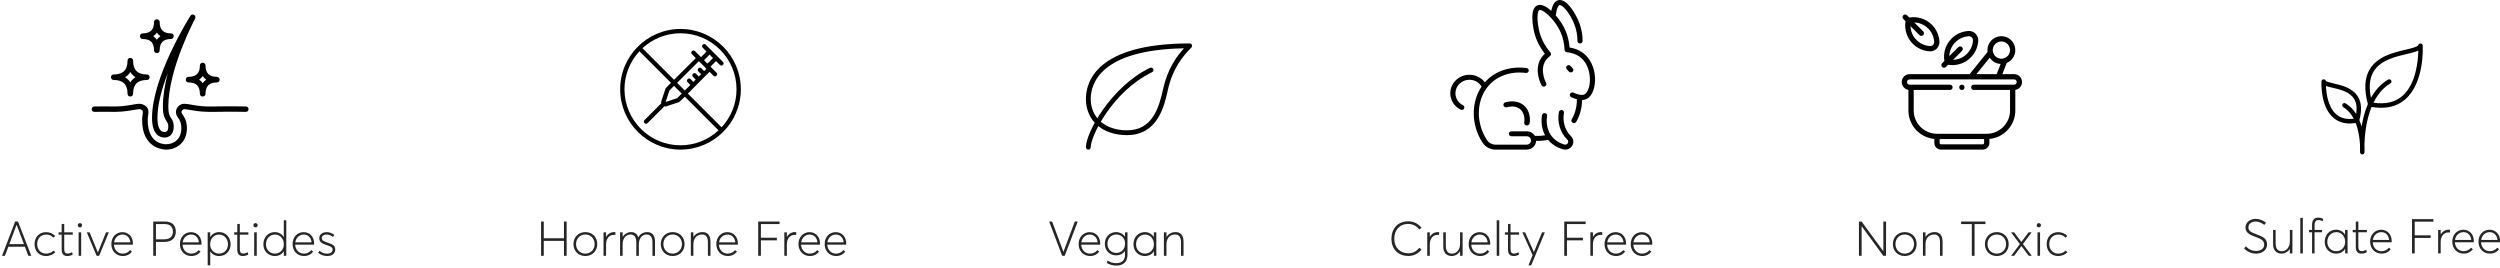
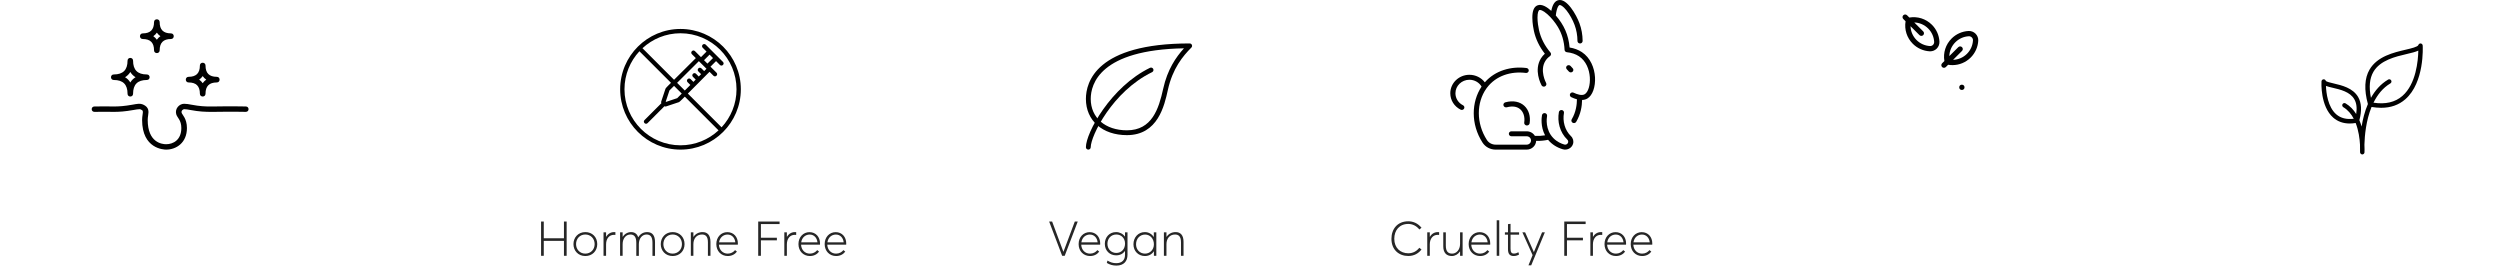
<svg xmlns="http://www.w3.org/2000/svg" width="1036px" height="111px" viewBox="0 0 1036 111" version="1.1">
  <title>Group 6</title>
  <desc>Created with Sketch.</desc>
  <g id="Page-1" stroke="none" stroke-width="1" fill="none" fill-rule="evenodd">
    <g id="Artboard-Copy" transform="translate(-123, -1446)" fill-rule="nonzero">
      <g id="Group-6" transform="translate(123.84, 1446)">
-         <path d="M1.2,106 L2.62,102.24 L9.48,102.24 L10.9,106 L12.12,106 L6.62,91.8 L5.44,91.8 L-1.98951966e-13,106 L1.2,106 Z M9.08,101.16 L3.02,101.16 L6.02,93.16 L6.06,93.16 L9.08,101.16 Z M18.22,106.1 C19.84,106.1 21.26,105.42 22.08,104.52 L21.34,103.82 C20.66,104.6 19.52,105.1 18.3,105.1 C16.08,105.1 14.56,103.5 14.56,101.14 C14.56,98.84 16.08,97.2 18.3,97.2 C19.58,97.2 20.64,97.74 21.28,98.5 L22.04,97.82 C21.1,96.74 19.66,96.2 18.26,96.2 C15.42,96.2 13.48,98.24 13.48,101.16 C13.48,104.08 15.42,106.1 18.22,106.1 Z M27.08,106.1 C28.12,106.1 28.82,105.76 29.3,105.48 L29.04,104.52 C28.62,104.76 27.94,105.08 27.2,105.08 C26.04,105.08 25.78,104.34 25.78,103 L25.78,97.26 L29.32,97.26 L29.32,96.28 L25.78,96.28 L25.78,92.76 L24.72,92.88 L24.72,96.28 L23.44,96.28 L23.44,97.26 L24.72,97.26 L24.72,103.26 C24.72,105.04 25.32,106.1 27.08,106.1 Z M32.3,94.22 C32.8,94.22 33.18,93.84 33.18,93.34 C33.18,92.84 32.8,92.46 32.3,92.46 C31.78,92.46 31.4,92.84 31.4,93.34 C31.4,93.84 31.78,94.22 32.3,94.22 Z M32.8,106 L32.8,96.28 L31.74,96.28 L31.74,106 L32.8,106 Z M40.24,106 L44.26,96.28 L43.1,96.28 L39.74,104.6 L39.7,104.6 L36.3,96.28 L35.14,96.28 L39.2,106 L40.24,106 Z M50.04,106.1 C51.72,106.1 53,105.38 53.84,104.28 L53.08,103.64 C52.38,104.5 51.36,105.1 50.02,105.1 C48,105.1 46.5,103.62 46.38,101.4 L54.22,101.4 C54.22,101.38 54.24,101.12 54.24,100.88 C54.24,98.2 52.5,96.2 49.86,96.2 C47.32,96.2 45.3,98.22 45.3,101.14 C45.3,104.08 47.34,106.1 50.04,106.1 Z M53.18,100.42 L46.44,100.42 C46.72,98.46 48.16,97.2 49.94,97.2 C51.74,97.2 52.96,98.5 53.18,100.42 Z M63.78,106 L63.78,100.26 L67.14,100.26 C70.02,100.26 72.02,98.96 72.02,96 C72.02,93.6 70.72,91.8 67.48,91.8 L62.66,91.8 L62.66,106 L63.78,106 Z M67.1,99.18 L63.78,99.18 L63.78,92.86 L67.46,92.86 C69.52,92.86 70.82,93.9 70.82,96 C70.82,97.78 69.82,99.18 67.1,99.18 Z M78.46,106.1 C80.14,106.1 81.42,105.38 82.26,104.28 L81.5,103.64 C80.8,104.5 79.78,105.1 78.44,105.1 C76.42,105.1 74.92,103.62 74.8,101.4 L82.64,101.4 C82.64,101.38 82.66,101.12 82.66,100.88 C82.66,98.2 80.92,96.2 78.28,96.2 C75.74,96.2 73.72,98.22 73.72,101.14 C73.72,104.08 75.76,106.1 78.46,106.1 Z M81.6,100.42 L74.86,100.42 C75.14,98.46 76.58,97.2 78.36,97.2 C80.16,97.2 81.38,98.5 81.6,100.42 Z M86.28,109.96 L86.28,104.2 L86.32,104.2 C87.08,105.38 88.34,106.1 89.96,106.1 C92.58,106.1 94.72,104.18 94.72,101.22 C94.72,98.4 92.78,96.18 90,96.18 C88.48,96.18 87.12,96.92 86.3,98.22 L86.28,98.22 L86.28,96.28 L85.22,96.28 L85.22,109.96 L86.28,109.96 Z M89.9,105.1 C87.94,105.1 86.24,103.54 86.24,101.24 C86.24,98.98 87.76,97.2 89.88,97.2 C91.94,97.2 93.64,98.78 93.64,101.24 C93.64,103.42 92.12,105.1 89.9,105.1 Z M99.84,106.1 C100.88,106.1 101.58,105.76 102.06,105.48 L101.8,104.52 C101.38,104.76 100.7,105.08 99.96,105.08 C98.8,105.08 98.54,104.34 98.54,103 L98.54,97.26 L102.08,97.26 L102.08,96.28 L98.54,96.28 L98.54,92.76 L97.48,92.88 L97.48,96.28 L96.2,96.28 L96.2,97.26 L97.48,97.26 L97.48,103.26 C97.48,105.04 98.08,106.1 99.84,106.1 Z M105.06,94.22 C105.56,94.22 105.94,93.84 105.94,93.34 C105.94,92.84 105.56,92.46 105.06,92.46 C104.54,92.46 104.16,92.84 104.16,93.34 C104.16,93.84 104.54,94.22 105.06,94.22 Z M105.56,106 L105.56,96.28 L104.5,96.28 L104.5,106 L105.56,106 Z M113.06,106.1 C114.72,106.1 115.98,105.36 116.74,104.16 L116.78,104.16 L116.78,106 L117.8,106 L117.8,91.28 L116.76,91.28 L116.76,98.2 L116.72,98.2 C115.9,96.92 114.56,96.18 113.02,96.18 C110.24,96.18 108.3,98.4 108.3,101.22 C108.3,104.18 110.44,106.1 113.06,106.1 Z M113.14,105.1 C110.9,105.1 109.38,103.42 109.38,101.24 C109.38,98.78 111.08,97.2 113.14,97.2 C115.26,97.2 116.78,98.98 116.78,101.24 C116.78,103.54 115.1,105.1 113.14,105.1 Z M125.14,106.1 C126.82,106.1 128.1,105.38 128.94,104.28 L128.18,103.64 C127.48,104.5 126.46,105.1 125.12,105.1 C123.1,105.1 121.6,103.62 121.48,101.4 L129.32,101.4 C129.32,101.38 129.34,101.12 129.34,100.88 C129.34,98.2 127.6,96.2 124.96,96.2 C122.42,96.2 120.4,98.22 120.4,101.14 C120.4,104.08 122.44,106.1 125.14,106.1 Z M128.28,100.42 L121.54,100.42 C121.82,98.46 123.26,97.2 125.04,97.2 C126.84,97.2 128.06,98.5 128.28,100.42 Z M134.74,106.1 C136.96,106.1 138.08,104.86 138.08,103.46 C138.1,101.56 136.68,101.18 134.66,100.46 C133.48,100.04 132.52,99.74 132.52,98.68 C132.52,97.72 133.4,97.18 134.38,97.18 C135.28,97.18 136.2,97.4 137.12,98.2 L137.72,97.38 C136.66,96.48 135.56,96.2 134.48,96.2 C132.72,96.2 131.46,97.24 131.46,98.68 C131.46,100.34 132.74,100.96 134.32,101.5 C135.88,102.04 137,102.34 137,103.4 C137,104.36 136.18,105.1 134.74,105.1 C133.2,105.1 132.34,104.6 131.6,103.9 L131,104.72 C131.9,105.52 133.12,106.1 134.74,106.1 Z" id="ActivePeptides" fill="#262626" />
        <path d="M224.5,106 L224.5,99.82 L232.86,99.82 L232.86,106 L233.98,106 L233.98,91.8 L232.86,91.8 L232.86,98.74 L224.5,98.74 L224.5,91.8 L223.38,91.8 L223.38,106 L224.5,106 Z M241.74,106.1 C244.54,106.1 246.66,104.08 246.66,101.16 C246.66,98.2 244.54,96.18 241.74,96.18 C238.76,96.18 236.8,98.4 236.8,101.16 C236.8,103.9 238.76,106.1 241.74,106.1 Z M241.72,105.1 C239.42,105.1 237.88,103.32 237.88,101.16 C237.88,98.96 239.4,97.18 241.72,97.18 C243.86,97.18 245.58,98.78 245.58,101.16 C245.58,103.5 243.86,105.1 241.72,105.1 Z M250.32,106 L250.32,101.24 C250.32,98.94 251.58,97.32 253.56,97.32 C253.74,97.32 253.96,97.34 254.18,97.36 L254.18,96.2 C254.02,96.18 253.84,96.18 253.66,96.18 C252.24,96.18 251.06,96.9 250.36,98.14 L250.32,98.14 L250.32,96.28 L249.26,96.28 L249.26,106 L250.32,106 Z M263.9,106.02 L263.9,101.18 C263.9,98.74 265.34,97.18 267.06,97.18 C268.66,97.18 269.54,98.08 269.54,100.66 L269.54,106.02 L270.6,106.02 L270.6,100.32 C270.6,97.58 269.5,96.18 267.32,96.18 C265.78,96.18 264.46,96.96 263.68,98.3 L263.62,98.3 C263.16,96.9 262.14,96.18 260.66,96.18 C259.3,96.18 258.02,96.9 257.22,98.14 L257.18,98.14 L257.18,96.28 L256.12,96.28 L256.12,106 L257.18,106 L257.18,101.18 C257.18,98.74 258.6,97.18 260.4,97.18 C261.9,97.18 262.84,98.08 262.84,100.58 L262.84,106.02 L263.9,106.02 Z M277.92,106.1 C280.72,106.1 282.84,104.08 282.84,101.16 C282.84,98.2 280.72,96.18 277.92,96.18 C274.94,96.18 272.98,98.4 272.98,101.16 C272.98,103.9 274.94,106.1 277.92,106.1 Z M277.9,105.1 C275.6,105.1 274.06,103.32 274.06,101.16 C274.06,98.96 275.58,97.18 277.9,97.18 C280.04,97.18 281.76,98.78 281.76,101.16 C281.76,103.5 280.04,105.1 277.9,105.1 Z M286.5,106 L286.5,101.18 C286.5,98.76 287.92,97.18 290.06,97.18 C291.42,97.18 292.52,97.84 292.52,100.38 L292.52,106 L293.58,106 L293.58,100.24 C293.58,97.34 292.24,96.18 290.3,96.18 C288.72,96.18 287.34,96.9 286.52,98.18 L286.5,98.18 L286.5,96.28 L285.44,96.28 L285.44,106 L286.5,106 Z M300.74,106.1 C302.42,106.1 303.7,105.38 304.54,104.28 L303.78,103.64 C303.08,104.5 302.06,105.1 300.72,105.1 C298.7,105.1 297.2,103.62 297.08,101.4 L304.92,101.4 C304.92,101.38 304.94,101.12 304.94,100.88 C304.94,98.2 303.2,96.2 300.56,96.2 C298.02,96.2 296,98.22 296,101.14 C296,104.08 298.04,106.1 300.74,106.1 Z M303.88,100.42 L297.14,100.42 C297.42,98.46 298.86,97.2 300.64,97.2 C302.44,97.2 303.66,98.5 303.88,100.42 Z M314.48,106 L314.48,99.6 L321.1,99.6 L321.1,98.52 L314.48,98.52 L314.48,92.86 L322.22,92.86 L322.22,91.8 L313.36,91.8 L313.36,106 L314.48,106 Z M325.24,106 L325.24,101.24 C325.24,98.94 326.5,97.32 328.48,97.32 C328.66,97.32 328.88,97.34 329.1,97.36 L329.1,96.2 C328.94,96.18 328.76,96.18 328.58,96.18 C327.16,96.18 325.98,96.9 325.28,98.14 L325.24,98.14 L325.24,96.28 L324.18,96.28 L324.18,106 L325.24,106 Z M334.78,106.1 C336.46,106.1 337.74,105.38 338.58,104.28 L337.82,103.64 C337.12,104.5 336.1,105.1 334.76,105.1 C332.74,105.1 331.24,103.62 331.12,101.4 L338.96,101.4 C338.96,101.38 338.98,101.12 338.98,100.88 C338.98,98.2 337.24,96.2 334.6,96.2 C332.06,96.2 330.04,98.22 330.04,101.14 C330.04,104.08 332.08,106.1 334.78,106.1 Z M337.92,100.42 L331.18,100.42 C331.46,98.46 332.9,97.2 334.68,97.2 C336.48,97.2 337.7,98.5 337.92,100.42 Z M345.64,106.1 C347.32,106.1 348.6,105.38 349.44,104.28 L348.68,103.64 C347.98,104.5 346.96,105.1 345.62,105.1 C343.6,105.1 342.1,103.62 341.98,101.4 L349.82,101.4 C349.82,101.38 349.84,101.12 349.84,100.88 C349.84,98.2 348.1,96.2 345.46,96.2 C342.92,96.2 340.9,98.22 340.9,101.14 C340.9,104.08 342.94,106.1 345.64,106.1 Z M348.78,100.42 L342.04,100.42 C342.32,98.46 343.76,97.2 345.54,97.2 C347.34,97.2 348.56,98.5 348.78,100.42 Z" id="HormoneFree" fill="#262626" />
        <path d="M440.38,106 L445.78,91.8 L444.56,91.8 L439.86,104.32 L439.82,104.32 L435.16,91.8 L433.92,91.8 L439.32,106 L440.38,106 Z M450.88,106.1 C452.56,106.1 453.84,105.38 454.68,104.28 L453.92,103.64 C453.22,104.5 452.2,105.1 450.86,105.1 C448.84,105.1 447.34,103.62 447.22,101.4 L455.06,101.4 C455.06,101.38 455.08,101.12 455.08,100.88 C455.08,98.2 453.34,96.2 450.7,96.2 C448.16,96.2 446.14,98.22 446.14,101.14 C446.14,104.08 448.18,106.1 450.88,106.1 Z M454.02,100.42 L447.28,100.42 C447.56,98.46 449,97.2 450.78,97.2 C452.58,97.2 453.8,98.5 454.02,100.42 Z M461.78,110.06 C464.96,110.06 466.4,108.18 466.4,105.54 L466.4,96.28 L465.36,96.28 L465.36,98.02 L465.32,98.02 C464.48,96.86 463.14,96.18 461.66,96.18 C458.9,96.18 457,98.28 457,101.04 C457,103.94 459.08,105.82 461.7,105.82 C463.28,105.82 464.52,105.16 465.32,104.04 L465.36,104.04 L465.36,105.7 C465.36,107.62 464.2,109.06 461.76,109.06 C460.36,109.06 459.28,108.7 458.1,107.98 L457.82,108.96 C459.04,109.7 460.32,110.06 461.78,110.06 Z M461.74,104.82 C459.76,104.82 458.08,103.34 458.08,101 C458.08,98.82 459.6,97.18 461.76,97.18 C463.78,97.18 465.38,98.68 465.38,100.94 C465.38,103.16 463.94,104.82 461.74,104.82 Z M473.62,106.1 C475.26,106.1 476.54,105.34 477.3,104.14 L477.34,104.14 L477.34,106 L478.34,106 L478.34,96.28 L477.3,96.28 L477.3,98.2 L477.26,98.2 C476.46,96.92 475.1,96.18 473.58,96.18 C470.8,96.18 468.86,98.4 468.86,101.22 C468.86,104.18 471,106.1 473.62,106.1 Z M473.68,105.1 C471.46,105.1 469.94,103.42 469.94,101.24 C469.94,98.78 471.64,97.2 473.7,97.2 C475.82,97.2 477.34,98.98 477.34,101.24 C477.34,103.54 475.64,105.1 473.68,105.1 Z M482.54,106 L482.54,101.18 C482.54,98.76 483.96,97.18 486.1,97.18 C487.46,97.18 488.56,97.84 488.56,100.38 L488.56,106 L489.62,106 L489.62,100.24 C489.62,97.34 488.28,96.18 486.34,96.18 C484.76,96.18 483.38,96.9 482.56,98.18 L482.54,98.18 L482.54,96.28 L481.48,96.28 L481.48,106 L482.54,106 Z" id="Vegan" fill="#262626" />
        <path d="M582.75,106.08 C585.25,106.08 586.99,104.96 588.23,103.4 L587.35,102.68 C586.27,104 584.81,104.96 582.75,104.96 C579.49,104.96 576.95,102.74 576.95,98.96 C576.95,95.44 579.07,92.8 582.75,92.8 C584.47,92.8 586.13,93.58 587.35,95.1 L588.23,94.38 C586.69,92.48 584.71,91.7 582.75,91.7 C578.25,91.7 575.77,94.92 575.77,98.96 C575.77,103.58 578.95,106.08 582.75,106.08 Z M591.67,106 L591.67,101.24 C591.67,98.94 592.93,97.32 594.91,97.32 C595.09,97.32 595.31,97.34 595.53,97.36 L595.53,96.2 C595.37,96.18 595.19,96.18 595.01,96.18 C593.59,96.18 592.41,96.9 591.71,98.14 L591.67,98.14 L591.67,96.28 L590.61,96.28 L590.61,106 L591.67,106 Z M600.81,106.1 C602.11,106.1 603.37,105.4 604.17,104.2 L604.21,104.2 L604.21,106 L605.27,106 L605.27,96.28 L604.21,96.28 L604.21,101.08 C604.21,103.52 602.67,105.1 600.95,105.1 C599.29,105.1 598.31,104.24 598.31,101.78 L598.31,96.28 L597.25,96.28 L597.25,102.1 C597.25,104.74 598.59,106.1 600.81,106.1 Z M612.51,106.1 C614.19,106.1 615.47,105.38 616.31,104.28 L615.55,103.64 C614.85,104.5 613.83,105.1 612.49,105.1 C610.47,105.1 608.97,103.62 608.85,101.4 L616.69,101.4 C616.69,101.38 616.71,101.12 616.71,100.88 C616.71,98.2 614.97,96.2 612.33,96.2 C609.79,96.2 607.77,98.22 607.77,101.14 C607.77,104.08 609.81,106.1 612.51,106.1 Z M615.65,100.42 L608.91,100.42 C609.19,98.46 610.63,97.2 612.41,97.2 C614.21,97.2 615.43,98.5 615.65,100.42 Z M620.45,106 L620.45,91.28 L619.39,91.28 L619.39,106 L620.45,106 Z M626.43,106.1 C627.47,106.1 628.17,105.76 628.65,105.48 L628.39,104.52 C627.97,104.76 627.29,105.08 626.55,105.08 C625.39,105.08 625.13,104.34 625.13,103 L625.13,97.26 L628.67,97.26 L628.67,96.28 L625.13,96.28 L625.13,92.76 L624.07,92.88 L624.07,96.28 L622.79,96.28 L622.79,97.26 L624.07,97.26 L624.07,103.26 C624.07,105.04 624.67,106.1 626.43,106.1 Z M633.69,109.96 L639.35,96.28 L638.19,96.28 L634.81,104.46 L634.79,104.46 L631.17,96.28 L630.03,96.28 L634.27,105.72 L632.55,109.96 L633.69,109.96 Z M648.51,106 L648.51,99.6 L655.13,99.6 L655.13,98.52 L648.51,98.52 L648.51,92.86 L656.25,92.86 L656.25,91.8 L647.39,91.8 L647.39,106 L648.51,106 Z M659.27,106 L659.27,101.24 C659.27,98.94 660.53,97.32 662.51,97.32 C662.69,97.32 662.91,97.34 663.13,97.36 L663.13,96.2 C662.97,96.18 662.79,96.18 662.61,96.18 C661.19,96.18 660.01,96.9 659.31,98.14 L659.27,98.14 L659.27,96.28 L658.21,96.28 L658.21,106 L659.27,106 Z M668.81,106.1 C670.49,106.1 671.77,105.38 672.61,104.28 L671.85,103.64 C671.15,104.5 670.13,105.1 668.79,105.1 C666.77,105.1 665.27,103.62 665.15,101.4 L672.99,101.4 C672.99,101.38 673.01,101.12 673.01,100.88 C673.01,98.2 671.27,96.2 668.63,96.2 C666.09,96.2 664.07,98.22 664.07,101.14 C664.07,104.08 666.11,106.1 668.81,106.1 Z M671.95,100.42 L665.21,100.42 C665.49,98.46 666.93,97.2 668.71,97.2 C670.51,97.2 671.73,98.5 671.95,100.42 Z M679.67,106.1 C681.35,106.1 682.63,105.38 683.47,104.28 L682.71,103.64 C682.01,104.5 680.99,105.1 679.65,105.1 C677.63,105.1 676.13,103.62 676.01,101.4 L683.85,101.4 C683.85,101.38 683.87,101.12 683.87,100.88 C683.87,98.2 682.13,96.2 679.49,96.2 C676.95,96.2 674.93,98.22 674.93,101.14 C674.93,104.08 676.97,106.1 679.67,106.1 Z M682.81,100.42 L676.07,100.42 C676.35,98.46 677.79,97.2 679.57,97.2 C681.37,97.2 682.59,98.5 682.81,100.42 Z" id="CrueltyFree" fill="#262626" />
-         <path d="M770.62,106 L770.62,93.78 L770.66,93.78 L779.6,106 L780.74,106 L780.74,91.8 L779.62,91.8 L779.62,104.08 L779.58,104.08 L770.6,91.8 L769.5,91.8 L769.5,106 L770.62,106 Z M788.5,106.1 C791.3,106.1 793.42,104.08 793.42,101.16 C793.42,98.2 791.3,96.18 788.5,96.18 C785.52,96.18 783.56,98.4 783.56,101.16 C783.56,103.9 785.52,106.1 788.5,106.1 Z M788.48,105.1 C786.18,105.1 784.64,103.32 784.64,101.16 C784.64,98.96 786.16,97.18 788.48,97.18 C790.62,97.18 792.34,98.78 792.34,101.16 C792.34,103.5 790.62,105.1 788.48,105.1 Z M797.08,106 L797.08,101.18 C797.08,98.76 798.5,97.18 800.64,97.18 C802,97.18 803.1,97.84 803.1,100.38 L803.1,106 L804.16,106 L804.16,100.24 C804.16,97.34 802.82,96.18 800.88,96.18 C799.3,96.18 797.92,96.9 797.1,98.18 L797.08,98.18 L797.08,96.28 L796.02,96.28 L796.02,106 L797.08,106 Z M817.42,106 L817.42,92.86 L821.92,92.86 L821.92,91.8 L811.84,91.8 L811.84,92.86 L816.28,92.86 L816.28,106 L817.42,106 Z M826.64,106.1 C829.44,106.1 831.56,104.08 831.56,101.16 C831.56,98.2 829.44,96.18 826.64,96.18 C823.66,96.18 821.7,98.4 821.7,101.16 C821.7,103.9 823.66,106.1 826.64,106.1 Z M826.62,105.1 C824.32,105.1 822.78,103.32 822.78,101.16 C822.78,98.96 824.3,97.18 826.62,97.18 C828.76,97.18 830.48,98.78 830.48,101.16 C830.48,103.5 828.76,105.1 826.62,105.1 Z M833.82,106 L836.82,101.98 L836.86,101.98 L839.86,106 L841.12,106 L837.46,101.12 L841.08,96.28 L839.8,96.28 L836.82,100.26 L836.78,100.26 L833.82,96.28 L832.54,96.28 L836.2,101.14 L832.56,106 L833.82,106 Z M844.06,94.22 C844.56,94.22 844.94,93.84 844.94,93.34 C844.94,92.84 844.56,92.46 844.06,92.46 C843.54,92.46 843.16,92.84 843.16,93.34 C843.16,93.84 843.54,94.22 844.06,94.22 Z M844.56,106 L844.56,96.28 L843.5,96.28 L843.5,106 L844.56,106 Z M852.04,106.1 C853.66,106.1 855.08,105.42 855.9,104.52 L855.16,103.82 C854.48,104.6 853.34,105.1 852.12,105.1 C849.9,105.1 848.38,103.5 848.38,101.14 C848.38,98.84 849.9,97.2 852.12,97.2 C853.4,97.2 854.46,97.74 855.1,98.5 L855.86,97.82 C854.92,96.74 853.48,96.2 852.08,96.2 C849.24,96.2 847.3,98.24 847.3,101.16 C847.3,104.08 849.24,106.1 852.04,106.1 Z" id="NonToxic" fill="#262626" />
        <g id="leaf" transform="translate(449.16, 18)" fill="#000000">
          <path d="M43.923,0.618 C43.769,0.244 43.403,0 42.999,0 C4.19,0 0,16.084 0,23 C0,31.972 6.832,38 17,38 C29.841,38 32.531,25.78 33.977,19.216 C35.921,10.378 40.199,5.218 43.707,1.708 C43.993,1.422 44.079,0.992 43.923,0.618 Z M32.023,18.786 C30.189,27.114 27.367,36 17,36 C8.028,36 2,30.776 2,23 C2,16.822 5.824,2.632 40.639,2.02 C37.333,5.658 33.779,10.796 32.023,18.786 Z" id="Shape" />
          <path d="M27.9,10.563 C27.658,10.067 27.06,9.861 26.564,10.099 C10.31,17.975 0,37.054 0,43 C0,43.552 0.448,44 1,44 C1.552,44 2,43.552 2,43 C2,38.326 11.022,19.853 27.436,11.899 C27.932,11.657 28.14,11.059 27.9,10.563 Z" id="Path" />
        </g>
        <g id="bunny" transform="translate(600.16, 0)" fill="#000000">
          <path d="M47.105,46.793 C47.205,46.233 46.816,45.701 46.236,45.605 C45.656,45.508 45.105,45.884 45.005,46.444 C44.303,50.377 45.331,54.812 48.509,57.88 C49.414,58.754 48.488,60.248 47.255,59.894 C46.029,59.541 44.249,58.798 42.734,57.258 C39.286,53.753 39.94,48.989 40.106,48.07 C40.207,47.51 39.819,46.977 39.24,46.88 C38.66,46.783 38.108,47.157 38.007,47.717 C37.849,48.593 37.321,52.417 39.278,56.076 C37.904,56.306 36.49,56.383 35.056,56.304 C34.376,55.174 33.109,54.412 31.661,54.412 L25.329,54.412 C24.741,54.412 24.264,54.872 24.264,55.44 C24.264,56.009 24.741,56.469 25.329,56.469 L31.661,56.469 C32.65,56.469 33.454,57.246 33.454,58.21 C33.454,59.165 32.65,59.942 31.661,59.942 L18.79,59.942 C17.307,59.942 15.957,59.222 15.176,58.016 C10.699,51.098 10.797,42.527 14.944,36.693 C15.037,36.605 15.111,36.503 15.165,36.391 C18.941,31.338 25.167,29.44 31.312,30.227 C31.895,30.302 32.431,29.906 32.509,29.343 C32.586,28.78 32.176,28.263 31.593,28.188 C25.224,27.372 18.607,29.191 14.315,34.116 C12.84,32.179 10.479,30.992 7.926,30.992 C3.555,30.992 0,34.425 0,38.645 C0,41.517 1.642,44.122 4.285,45.444 C4.81,45.707 5.452,45.505 5.721,45.004 C5.992,44.499 5.787,43.878 5.265,43.617 C3.332,42.65 2.131,40.745 2.131,38.645 C2.131,35.56 4.73,33.05 7.926,33.05 C10.021,33.05 11.941,34.145 12.964,35.88 C8.724,42.209 8.415,51.453 13.369,59.107 C14.541,60.918 16.568,61.999 18.79,61.999 L31.661,61.999 C33.761,61.999 35.481,60.398 35.58,58.385 C37.318,58.429 38.96,58.269 40.525,57.936 C42.122,59.869 44.284,61.187 46.647,61.866 C48.377,62.363 50.285,61.442 50.848,59.685 C51.219,58.528 50.9,57.279 50.016,56.425 C47.397,53.896 46.5,50.183 47.105,46.793 L47.105,46.793 Z" id="Path" />
          <path d="M31.604,51.989 C32.221,52.072 32.798,51.666 32.886,51.077 C33.764,45.195 29.505,40.597 22.824,42.395 C22.221,42.557 21.872,43.15 22.044,43.72 C22.215,44.29 22.842,44.62 23.445,44.458 C25.684,43.855 27.565,44.112 28.886,45.2 C30.328,46.389 30.983,48.473 30.639,50.777 C30.551,51.364 30.983,51.907 31.604,51.989 L31.604,51.989 Z" id="Path" />
          <path d="M54.525,21.592 C53.074,20.632 51.329,19.98 49.436,19.683 C49.014,14.508 47.085,10.275 43.724,6.429 C44.079,3.233 44.883,2.193 45.274,2.096 C45.605,2.014 46.643,2.381 48.2,4.361 C49.503,6.018 50.745,8.26 51.521,10.359 C52.292,12.446 52.69,14.674 52.702,16.982 C52.706,17.555 53.183,18.018 53.771,18.018 C54.362,18.018 54.843,17.55 54.84,16.971 C54.826,14.426 54.386,11.964 53.532,9.653 C52.256,6.203 48.342,-0.817 44.745,0.078 C43.32,0.433 42.366,1.89 41.852,4.51 C40.293,3.094 37.949,1.4 36.021,2.265 C34.659,2.876 33.998,4.523 34,7.3 C34.002,9.729 34.505,12.175 34.659,12.867 C35.409,16.232 36.931,19.388 39.187,22.263 C38.565,22.82 38.032,23.45 37.595,24.144 C34.55,28.988 37.472,34.715 37.815,35.352 C38.09,35.861 38.736,36.057 39.258,35.79 C39.781,35.522 39.982,34.893 39.708,34.384 C39.594,34.173 36.947,29.162 39.418,25.232 C39.897,24.47 40.532,23.807 41.305,23.263 C41.806,22.911 41.897,22.219 41.503,21.755 C39.096,18.923 37.497,15.784 36.748,12.425 C36.454,11.104 36.139,9.064 36.137,7.298 C36.136,5.237 36.555,4.318 36.915,4.156 C37.225,4.017 38.315,4.195 40.214,5.869 C41.861,7.32 43.496,9.35 44.592,11.183 C46.265,13.982 47.195,17.167 47.357,20.652 C47.381,21.17 47.792,21.591 48.321,21.641 C50.182,21.818 51.959,22.412 53.325,23.315 C59.22,27.212 58.652,37.341 55.673,39.062 C54.485,39.749 52.519,39.081 51.079,38.4 C50.548,38.149 49.908,38.365 49.651,38.882 C49.393,39.4 49.614,40.023 50.145,40.274 C50.974,40.666 51.754,40.958 52.483,41.151 C52.474,43.193 52.118,46.426 50.329,49.437 C49.914,50.135 50.438,51 51.253,51 C51.622,51 51.981,50.814 52.179,50.48 C54.073,47.293 54.582,43.96 54.619,41.426 C55.423,41.403 56.141,41.214 56.764,40.853 C61.206,38.287 61.626,26.286 54.525,21.592 L54.525,21.592 Z" id="Path" />
          <path d="M49.941,30 C50.839,30 51.338,28.976 50.737,28.316 L49.854,27.347 C49.469,26.925 48.801,26.882 48.361,27.251 C47.922,27.621 47.877,28.262 48.262,28.685 L49.145,29.653 C49.354,29.883 49.647,30 49.941,30 L49.941,30 Z" id="Path" />
        </g>
        <g id="hair" transform="translate(37.16, 6)" fill="#000000">
          <path d="M63.848,38.122 C49.32,37.838 48.298,38.681 41.363,37.392 C40.245,37.184 39.279,37.004 38.305,37.004 C36.295,37.004 34.414,39.024 35.015,41.286 C35.42,42.827 37.144,43.662 37.144,47.061 C37.144,52.01 33.756,53.765 30.856,53.765 C29.063,53.765 23.212,53.04 23.212,43.709 C23.212,43.023 23.3,42.421 23.385,41.838 C23.617,40.249 23.88,38.449 21.245,37.298 C20.076,36.787 18.982,37.01 16.844,37.391 C10.133,38.59 8.304,37.913 1.152,38.122 C-0.383,38.122 -0.385,40.356 1.152,40.356 C8.117,40.141 10.239,40.842 17.268,39.589 C18.358,39.394 19.22,39.24 19.976,39.24 C20.004,39.24 20.113,39.258 20.286,39.333 C21.34,39.793 21.306,40.023 21.086,41.526 C20.994,42.154 20.89,42.866 20.89,43.709 C20.89,55.655 29.836,56 30.856,56 C35.002,56 39.466,53.203 39.466,47.061 C39.466,43.099 37.472,41.519 37.265,40.734 C36.947,39.54 38.421,39.15 38.305,39.239 C39.056,39.239 39.879,39.392 40.922,39.587 C48.061,40.914 50.439,40.075 63.848,40.356 C65.385,40.356 65.384,38.122 63.848,38.122 L63.848,38.122 Z" id="Path" />
-           <path d="M30.153,51 C32.558,51 33.993,49.267 33.993,46.364 C33.993,44.624 33.421,43.747 32.916,42.974 C32.341,42.093 31.745,41.182 31.745,38.252 C31.745,22.45 42.733,1.936 42.844,1.731 C43.544,0.438 41.706,-0.709 40.92,0.534 C40.271,1.563 25,25.934 25,42.888 C25,50.21 28.604,51 30.153,51 Z M31.513,24.363 C30.315,28.97 29.497,33.759 29.497,38.252 C29.497,41.889 30.359,43.209 31.051,44.269 C31.484,44.932 31.745,45.331 31.745,46.364 C31.745,48.682 30.71,48.682 30.153,48.682 C27.752,48.682 27.248,45.531 27.248,42.888 C27.248,37.259 29.094,30.631 31.513,24.363 Z" id="Shape" />
          <path d="M9.135,27.144 C12.984,27.144 14.856,29.016 14.856,32.865 C14.856,34.377 17.144,34.38 17.144,32.865 C17.144,29.016 19.016,27.144 22.865,27.144 C24.377,27.144 24.38,24.856 22.865,24.856 C19.016,24.856 17.144,22.984 17.144,19.135 C17.144,17.623 14.856,17.62 14.856,19.135 C14.856,22.984 12.984,24.856 9.135,24.856 C7.623,24.856 7.62,27.144 9.135,27.144 Z M16,23.827 C16.542,24.729 17.271,25.458 18.173,26 C17.271,26.542 16.542,27.271 16,28.173 C15.458,27.271 14.729,26.542 13.827,26 C14.729,25.458 15.458,24.729 16,23.827 Z" id="Shape" />
          <path d="M21.159,10.168 C24.303,10.168 25.832,11.697 25.832,14.841 C25.832,16.385 28.168,16.388 28.168,14.841 C28.168,11.697 29.697,10.168 32.841,10.168 C34.385,10.168 34.388,7.832 32.841,7.832 C29.697,7.832 28.168,6.303 28.168,3.159 C28.168,1.615 25.832,1.612 25.832,3.159 C25.832,6.303 24.303,7.832 21.159,7.832 C19.615,7.832 19.612,10.168 21.159,10.168 Z M27,7.527 C27.396,8.111 27.889,8.604 28.473,9 C27.889,9.396 27.396,9.889 27,10.473 C26.604,9.889 26.111,9.396 25.527,9 C26.111,8.604 26.604,8.111 27,7.527 Z" id="Shape" />
          <path d="M40.159,25.832 C38.613,25.832 38.614,28.168 40.159,28.168 C43.303,28.168 44.832,29.697 44.832,32.841 C44.832,34.386 47.168,34.387 47.168,32.841 C47.168,29.697 48.697,28.168 51.841,28.168 C53.387,28.168 53.386,25.832 51.841,25.832 C48.697,25.832 47.168,24.303 47.168,21.159 C47.168,19.614 44.832,19.613 44.832,21.159 C44.832,24.303 43.303,25.832 40.159,25.832 Z M46,25.527 C46.396,26.111 46.889,26.604 47.473,27 C46.889,27.396 46.396,27.889 46,28.473 C45.604,27.889 45.111,27.396 44.527,27 C45.111,26.604 45.604,26.111 46,25.527 L46,25.527 Z" id="Shape" />
        </g>
        <g id="mortar" transform="translate(787.16, 6)" fill="#000000">
-           <path d="M49.925,28 C49.925,26.191 48.45,24.719 46.636,24.719 L41.778,24.719 L43.578,20.078 C44.752,19.597 45.729,18.749 46.375,17.635 C47.967,14.884 47.019,11.354 44.261,9.766 C41.503,8.177 37.964,9.123 36.372,11.874 C35.711,13.016 35.489,14.293 35.652,15.509 L28.213,24.719 L3.364,24.719 C1.55,24.719 0.075,26.191 0.075,28 C0.075,29.635 1.28,30.994 2.851,31.241 L2.851,39.814 C2.851,45.958 7.578,51.02 13.594,51.574 L13.594,53.233 C13.594,54.759 14.839,56 16.368,56 L33.632,56 C35.161,56 36.405,54.759 36.405,53.233 L36.405,51.574 C42.422,51.02 47.149,45.958 47.149,39.815 L47.149,31.241 C48.72,30.994 49.925,29.635 49.925,28 Z M38.271,12.968 C38.934,11.823 40.14,11.182 41.379,11.182 C41.987,11.182 42.602,11.336 43.164,11.66 C44.875,12.645 45.463,14.835 44.475,16.541 C43.997,17.367 43.225,17.959 42.3,18.206 C41.376,18.453 40.411,18.326 39.582,17.849 C37.872,16.864 37.284,14.674 38.271,12.968 L38.271,12.968 Z M36.538,17.899 C37.017,18.636 37.672,19.275 38.486,19.743 C39.285,20.204 40.164,20.46 41.06,20.508 L39.427,24.719 L31.029,24.719 L36.538,17.899 Z M33.632,53.812 L16.368,53.812 C16.048,53.812 15.787,53.553 15.787,53.233 L15.787,51.625 L34.212,51.625 L34.212,53.233 C34.212,53.553 33.952,53.812 33.632,53.812 Z M46.636,29.094 L29.934,29.094 C29.329,29.094 28.838,29.583 28.838,30.188 C28.838,30.792 29.329,31.281 29.934,31.281 L44.956,31.281 L44.956,39.815 C44.956,45.121 40.628,49.438 35.309,49.438 L14.691,49.438 C9.371,49.438 5.044,45.121 5.044,39.815 L5.044,31.281 L20.066,31.281 C20.671,31.281 21.162,30.792 21.162,30.188 C21.162,29.583 20.671,29.094 20.066,29.094 L3.364,29.094 C2.76,29.094 2.268,28.603 2.268,28 C2.268,27.397 2.76,26.906 3.364,26.906 L46.636,26.906 C47.24,26.906 47.732,27.397 47.732,28 C47.732,28.603 47.24,29.094 46.636,29.094 Z" id="Shape" />
          <path d="M17.58,22.102 C17.861,22.102 18.141,21.995 18.355,21.782 L19.303,20.837 C19.898,20.936 20.495,20.985 21.088,20.985 C23.901,20.985 26.616,19.883 28.659,17.845 C30.523,15.986 31.634,13.517 31.786,10.894 C31.849,9.8 31.441,8.729 30.665,7.956 C29.89,7.182 28.817,6.775 27.72,6.838 C25.09,6.99 22.615,8.097 20.751,9.957 C18.278,12.424 17.181,15.873 17.753,19.289 L16.805,20.235 C16.377,20.662 16.377,21.354 16.805,21.782 C17.019,21.995 17.299,22.102 17.58,22.102 Z M22.302,11.504 C23.785,10.024 25.754,9.143 27.846,9.022 C28.324,8.995 28.776,9.165 29.115,9.502 C29.453,9.84 29.624,10.289 29.596,10.768 C29.475,12.855 28.592,14.819 27.109,16.299 C25.548,17.855 23.495,18.725 21.352,18.793 L25.062,15.092 C25.49,14.664 25.49,13.972 25.062,13.545 C24.634,13.117 23.94,13.118 23.512,13.545 L19.801,17.246 C19.869,15.109 20.741,13.06 22.302,11.504 L22.302,11.504 Z" id="Shape" />
          <path d="M1.671,2.813 C1.099,6.228 2.196,9.678 4.669,12.145 C6.534,14.005 9.009,15.112 11.638,15.264 C11.713,15.268 11.787,15.27 11.86,15.27 C12.879,15.27 13.861,14.867 14.584,14.146 C15.359,13.373 15.767,12.302 15.704,11.208 C15.552,8.585 14.442,6.116 12.578,4.257 C10.105,1.79 6.646,0.695 3.222,1.266 L2.274,0.32 C1.846,-0.107 1.151,-0.107 0.723,0.32 C0.295,0.747 0.295,1.44 0.723,1.867 L1.671,2.813 Z M11.027,5.804 C12.511,7.283 13.394,9.247 13.515,11.334 C13.543,11.813 13.371,12.262 13.033,12.599 C12.695,12.937 12.245,13.108 11.765,13.08 C9.673,12.959 7.704,12.078 6.22,10.598 C4.66,9.042 3.787,6.993 3.72,4.856 L7.43,8.557 C7.644,8.771 7.925,8.878 8.205,8.878 C8.486,8.878 8.767,8.771 8.981,8.557 C9.409,8.13 9.409,7.438 8.981,7.01 L5.271,3.309 C7.413,3.377 9.467,4.247 11.027,5.804 L11.027,5.804 Z" id="Shape" />
          <ellipse id="Oval" cx="25" cy="30.188" rx="1.096" ry="1.094" />
        </g>
        <g id="hormone-free" transform="translate(256.16, 12)" fill="#000000">
          <path d="M50,25 C50,11.215 38.785,0 25,0 C11.279,0 0,11.149 0,25 C0,38.785 11.215,50 25,50 C38.721,50 50,38.851 50,25 Z M48.214,25 C48.214,31.079 45.862,36.618 42.023,40.761 L28.045,26.782 C28.154,26.672 37.508,17.274 37.029,17.755 L38.654,19.381 C39.478,20.204 40.763,18.964 39.917,18.119 C39.426,17.628 37.333,15.535 37.423,15.625 L39.732,13.316 L41.333,14.917 C42.156,15.74 43.442,14.5 42.596,13.654 L35.453,6.512 C35.104,6.162 34.539,6.162 34.19,6.512 C33.841,6.861 33.841,7.425 34.19,7.774 L35.791,9.375 L33.482,11.684 C33.379,11.58 30.899,9.101 30.988,9.19 C30.153,8.354 28.891,9.618 29.726,10.453 L31.352,12.079 C27.382,16.029 25.579,17.824 22.325,21.062 L9.239,7.977 C13.382,4.138 18.921,1.786 25,1.786 C37.8,1.786 48.214,12.2 48.214,25 Z M18.991,30.229 L18.879,30.116 L20.422,25.484 L22.321,23.585 L25.521,26.785 L23.622,28.684 L18.991,30.229 Z M32.614,13.341 L35.765,16.492 L34.798,17.464 L33.667,16.333 C32.831,15.497 31.57,16.761 32.404,17.596 L33.538,18.729 L32.562,19.711 L31.425,18.574 C30.589,17.738 29.328,19.002 30.163,19.837 L31.302,20.976 L30.344,21.938 L29.202,20.796 C28.366,19.961 27.104,21.224 27.939,22.059 L29.084,23.204 C28.938,23.351 26.646,25.654 26.78,25.518 L23.587,22.324 C35.958,10.014 31.691,14.26 32.614,13.341 L32.614,13.341 Z M38.47,12.054 L36.161,14.363 L34.745,12.946 L37.054,10.637 L38.47,12.054 Z M1.786,25 C1.786,18.921 4.138,13.382 7.977,9.239 L21.06,22.322 C20.877,22.524 18.894,24.425 18.796,24.718 L17.011,30.075 C16.932,30.31 16.958,30.562 17.071,30.775 L10.083,37.763 C9.246,38.599 10.519,39.852 11.346,39.025 L18.34,32.03 C18.554,32.142 18.771,32.185 19.032,32.098 L24.389,30.312 C24.689,30.212 26.589,28.227 26.785,28.049 L40.761,42.025 C36.618,45.862 31.079,48.214 25,48.214 C12.2,48.214 1.786,37.8 1.786,25 Z" id="Shape" />
        </g>
-         <path d="M934.06,105.1 C936.6,105.1 938.64,103.64 938.64,101.3 C938.64,98.68 936.6,98.04 934.26,97.1 C932.44,96.38 930.88,95.92 930.9,94.2 C930.9,92.62 932.38,91.8 933.88,91.8 C935.02,91.8 936.36,92.28 937.48,93.2 L938.2,92.28 C936.9,91.24 935.34,90.7 933.88,90.7 C931.52,90.7 929.68,92.24 929.68,94.28 C929.68,96.64 931.9,97.42 933.88,98.18 C935.86,98.96 937.44,99.44 937.44,101.42 C937.44,102.98 936.02,104 934.06,104 C932.54,104 930.92,103.34 929.86,102.06 L929.12,102.92 C930.5,104.44 932.32,105.1 934.06,105.1 Z M944.68,105.1 C945.98,105.1 947.24,104.4 948.04,103.2 L948.08,103.2 L948.08,105 L949.14,105 L949.14,95.28 L948.08,95.28 L948.08,100.08 C948.08,102.52 946.54,104.1 944.82,104.1 C943.16,104.1 942.18,103.24 942.18,100.78 L942.18,95.28 L941.12,95.28 L941.12,101.1 C941.12,103.74 942.46,105.1 944.68,105.1 Z M953.46,105 L953.46,90.28 L952.4,90.28 L952.4,105 L953.46,105 Z M958.32,105 L958.32,96.26 L961.42,96.26 L961.42,95.28 L958.32,95.28 L958.32,93.22 C958.32,91.74 959,91.18 959.9,91.18 C960.54,91.18 961.08,91.36 961.68,91.68 L961.9,90.74 C961.34,90.42 960.68,90.18 959.82,90.18 C958.26,90.18 957.28,91.12 957.28,93.14 L957.28,95.28 L956,95.28 L956,96.26 L957.28,96.26 L957.28,105 L958.32,105 Z M967.28,105.1 C968.92,105.1 970.2,104.34 970.96,103.14 L971,103.14 L971,105 L972,105 L972,95.28 L970.96,95.28 L970.96,97.2 L970.92,97.2 C970.12,95.92 968.76,95.18 967.24,95.18 C964.46,95.18 962.52,97.4 962.52,100.22 C962.52,103.18 964.66,105.1 967.28,105.1 Z M967.34,104.1 C965.12,104.1 963.6,102.42 963.6,100.24 C963.6,97.78 965.3,96.2 967.36,96.2 C969.48,96.2 971,97.98 971,100.24 C971,102.54 969.3,104.1 967.34,104.1 Z M977.76,105.1 C978.8,105.1 979.5,104.76 979.98,104.48 L979.72,103.52 C979.3,103.76 978.62,104.08 977.88,104.08 C976.72,104.08 976.46,103.34 976.46,102 L976.46,96.26 L980,96.26 L980,95.28 L976.46,95.28 L976.46,91.76 L975.4,91.88 L975.4,95.28 L974.12,95.28 L974.12,96.26 L975.4,96.26 L975.4,102.26 C975.4,104.04 976,105.1 977.76,105.1 Z M986.08,105.1 C987.76,105.1 989.04,104.38 989.88,103.28 L989.12,102.64 C988.42,103.5 987.4,104.1 986.06,104.1 C984.04,104.1 982.54,102.62 982.42,100.4 L990.26,100.4 C990.26,100.38 990.28,100.12 990.28,99.88 C990.28,97.2 988.54,95.2 985.9,95.2 C983.36,95.2 981.34,97.22 981.34,100.14 C981.34,103.08 983.38,105.1 986.08,105.1 Z M989.22,99.42 L982.48,99.42 C982.76,97.46 984.2,96.2 985.98,96.2 C987.78,96.2 989,97.5 989.22,99.42 Z M999.82,105 L999.82,98.6 L1006.44,98.6 L1006.44,97.52 L999.82,97.52 L999.82,91.86 L1007.56,91.86 L1007.56,90.8 L998.7,90.8 L998.7,105 L999.82,105 Z M1010.58,105 L1010.58,100.24 C1010.58,97.94 1011.84,96.32 1013.82,96.32 C1014,96.32 1014.22,96.34 1014.44,96.36 L1014.44,95.2 C1014.28,95.18 1014.1,95.18 1013.92,95.18 C1012.5,95.18 1011.32,95.9 1010.62,97.14 L1010.58,97.14 L1010.58,95.28 L1009.52,95.28 L1009.52,105 L1010.58,105 Z M1020.12,105.1 C1021.8,105.1 1023.08,104.38 1023.92,103.28 L1023.16,102.64 C1022.46,103.5 1021.44,104.1 1020.1,104.1 C1018.08,104.1 1016.58,102.62 1016.46,100.4 L1024.3,100.4 C1024.3,100.38 1024.32,100.12 1024.32,99.88 C1024.32,97.2 1022.58,95.2 1019.94,95.2 C1017.4,95.2 1015.38,97.22 1015.38,100.14 C1015.38,103.08 1017.42,105.1 1020.12,105.1 Z M1023.26,99.42 L1016.52,99.42 C1016.8,97.46 1018.24,96.2 1020.02,96.2 C1021.82,96.2 1023.04,97.5 1023.26,99.42 Z M1030.98,105.1 C1032.66,105.1 1033.94,104.38 1034.78,103.28 L1034.02,102.64 C1033.32,103.5 1032.3,104.1 1030.96,104.1 C1028.94,104.1 1027.44,102.62 1027.32,100.4 L1035.16,100.4 C1035.16,100.38 1035.18,100.12 1035.18,99.88 C1035.18,97.2 1033.44,95.2 1030.8,95.2 C1028.26,95.2 1026.24,97.22 1026.24,100.14 C1026.24,103.08 1028.28,105.1 1030.98,105.1 Z M1034.12,99.42 L1027.38,99.42 C1027.66,97.46 1029.1,96.2 1030.88,96.2 C1032.68,96.2 1033.9,97.5 1034.12,99.42 Z" id="SulfateFree" fill="#262626" />
        <path d="M985.911,44.672 C989.873,44.672 993.22,43.495 995.917,41.141 C1003.914,34.172 1003.162,19.497 1003.126,18.871 C1003.098,18.43 1002.759,18.062 1002.319,18.007 C1001.888,17.952 1001.466,18.228 1001.328,18.651 C1001.09,19.414 998.412,20.048 996.045,20.6 C991.102,21.759 984.324,23.34 981.114,28.811 C979.014,32.388 978.793,37.206 980.417,43.109 C979.096,46.18 978.289,49.444 977.812,52.442 C977.555,51.559 977.253,50.667 976.886,49.803 C977.95,45.849 977.785,42.613 976.363,40.185 C974.171,36.434 969.594,35.367 966.256,34.585 C965.036,34.3 963.193,33.868 962.982,33.51 C962.853,33.087 962.431,32.811 961.991,32.866 C961.551,32.921 961.211,33.28 961.184,33.73 C961.156,34.153 960.652,44.038 966.072,48.764 C967.916,50.373 970.209,51.182 972.914,51.182 C973.685,51.182 974.51,51.1 975.345,50.962 C976.583,54.106 977.014,57.527 977.143,59.945 C977.115,61.324 977.143,62.418 977.17,63.071 L977.17,63.163 C977.207,63.485 977.409,63.752 977.675,63.89 C977.675,63.89 977.684,63.899 977.684,63.899 C977.766,63.936 977.849,63.963 977.94,63.972 C977.968,63.982 977.996,63.991 978.023,64 L978.087,64 L978.096,64 L978.142,64 C978.17,64 978.188,63.982 978.206,63.982 C978.619,63.926 978.959,63.605 979.004,63.172 C979.004,63.136 979.004,63.108 979.004,63.071 C979.032,62.492 979.05,61.361 978.977,59.908 C979.078,56.203 979.637,49.95 981.93,44.323 C983.333,44.544 984.654,44.672 985.911,44.672 Z M967.292,47.366 C963.825,44.341 963.147,38.53 963.037,35.606 C963.798,35.9 964.761,36.121 965.852,36.378 C969.035,37.123 972.997,38.043 974.785,41.114 C975.703,42.686 975.959,44.746 975.565,47.247 C974.474,45.491 973.043,43.946 971.163,42.833 C970.732,42.576 970.163,42.723 969.906,43.155 C969.649,43.587 969.796,44.157 970.227,44.415 C972.144,45.555 973.538,47.274 974.556,49.205 C971.585,49.582 969.136,48.966 967.292,47.366 L967.292,47.366 Z M982.71,29.749 C985.516,24.949 991.845,23.478 996.467,22.393 C998.448,21.933 1000.127,21.538 1001.31,20.968 C1001.227,25.133 1000.393,34.806 994.715,39.753 C991.707,42.383 987.672,43.311 982.737,42.557 C984.324,39.33 986.562,36.443 989.735,34.558 C990.175,34.3 990.313,33.74 990.056,33.298 C989.799,32.857 989.24,32.719 988.8,32.976 C985.663,34.834 983.37,37.528 981.683,40.544 C980.775,36.103 981.114,32.48 982.71,29.749 L982.71,29.749 Z" id="Shape" fill="#000000" />
      </g>
    </g>
  </g>
</svg>